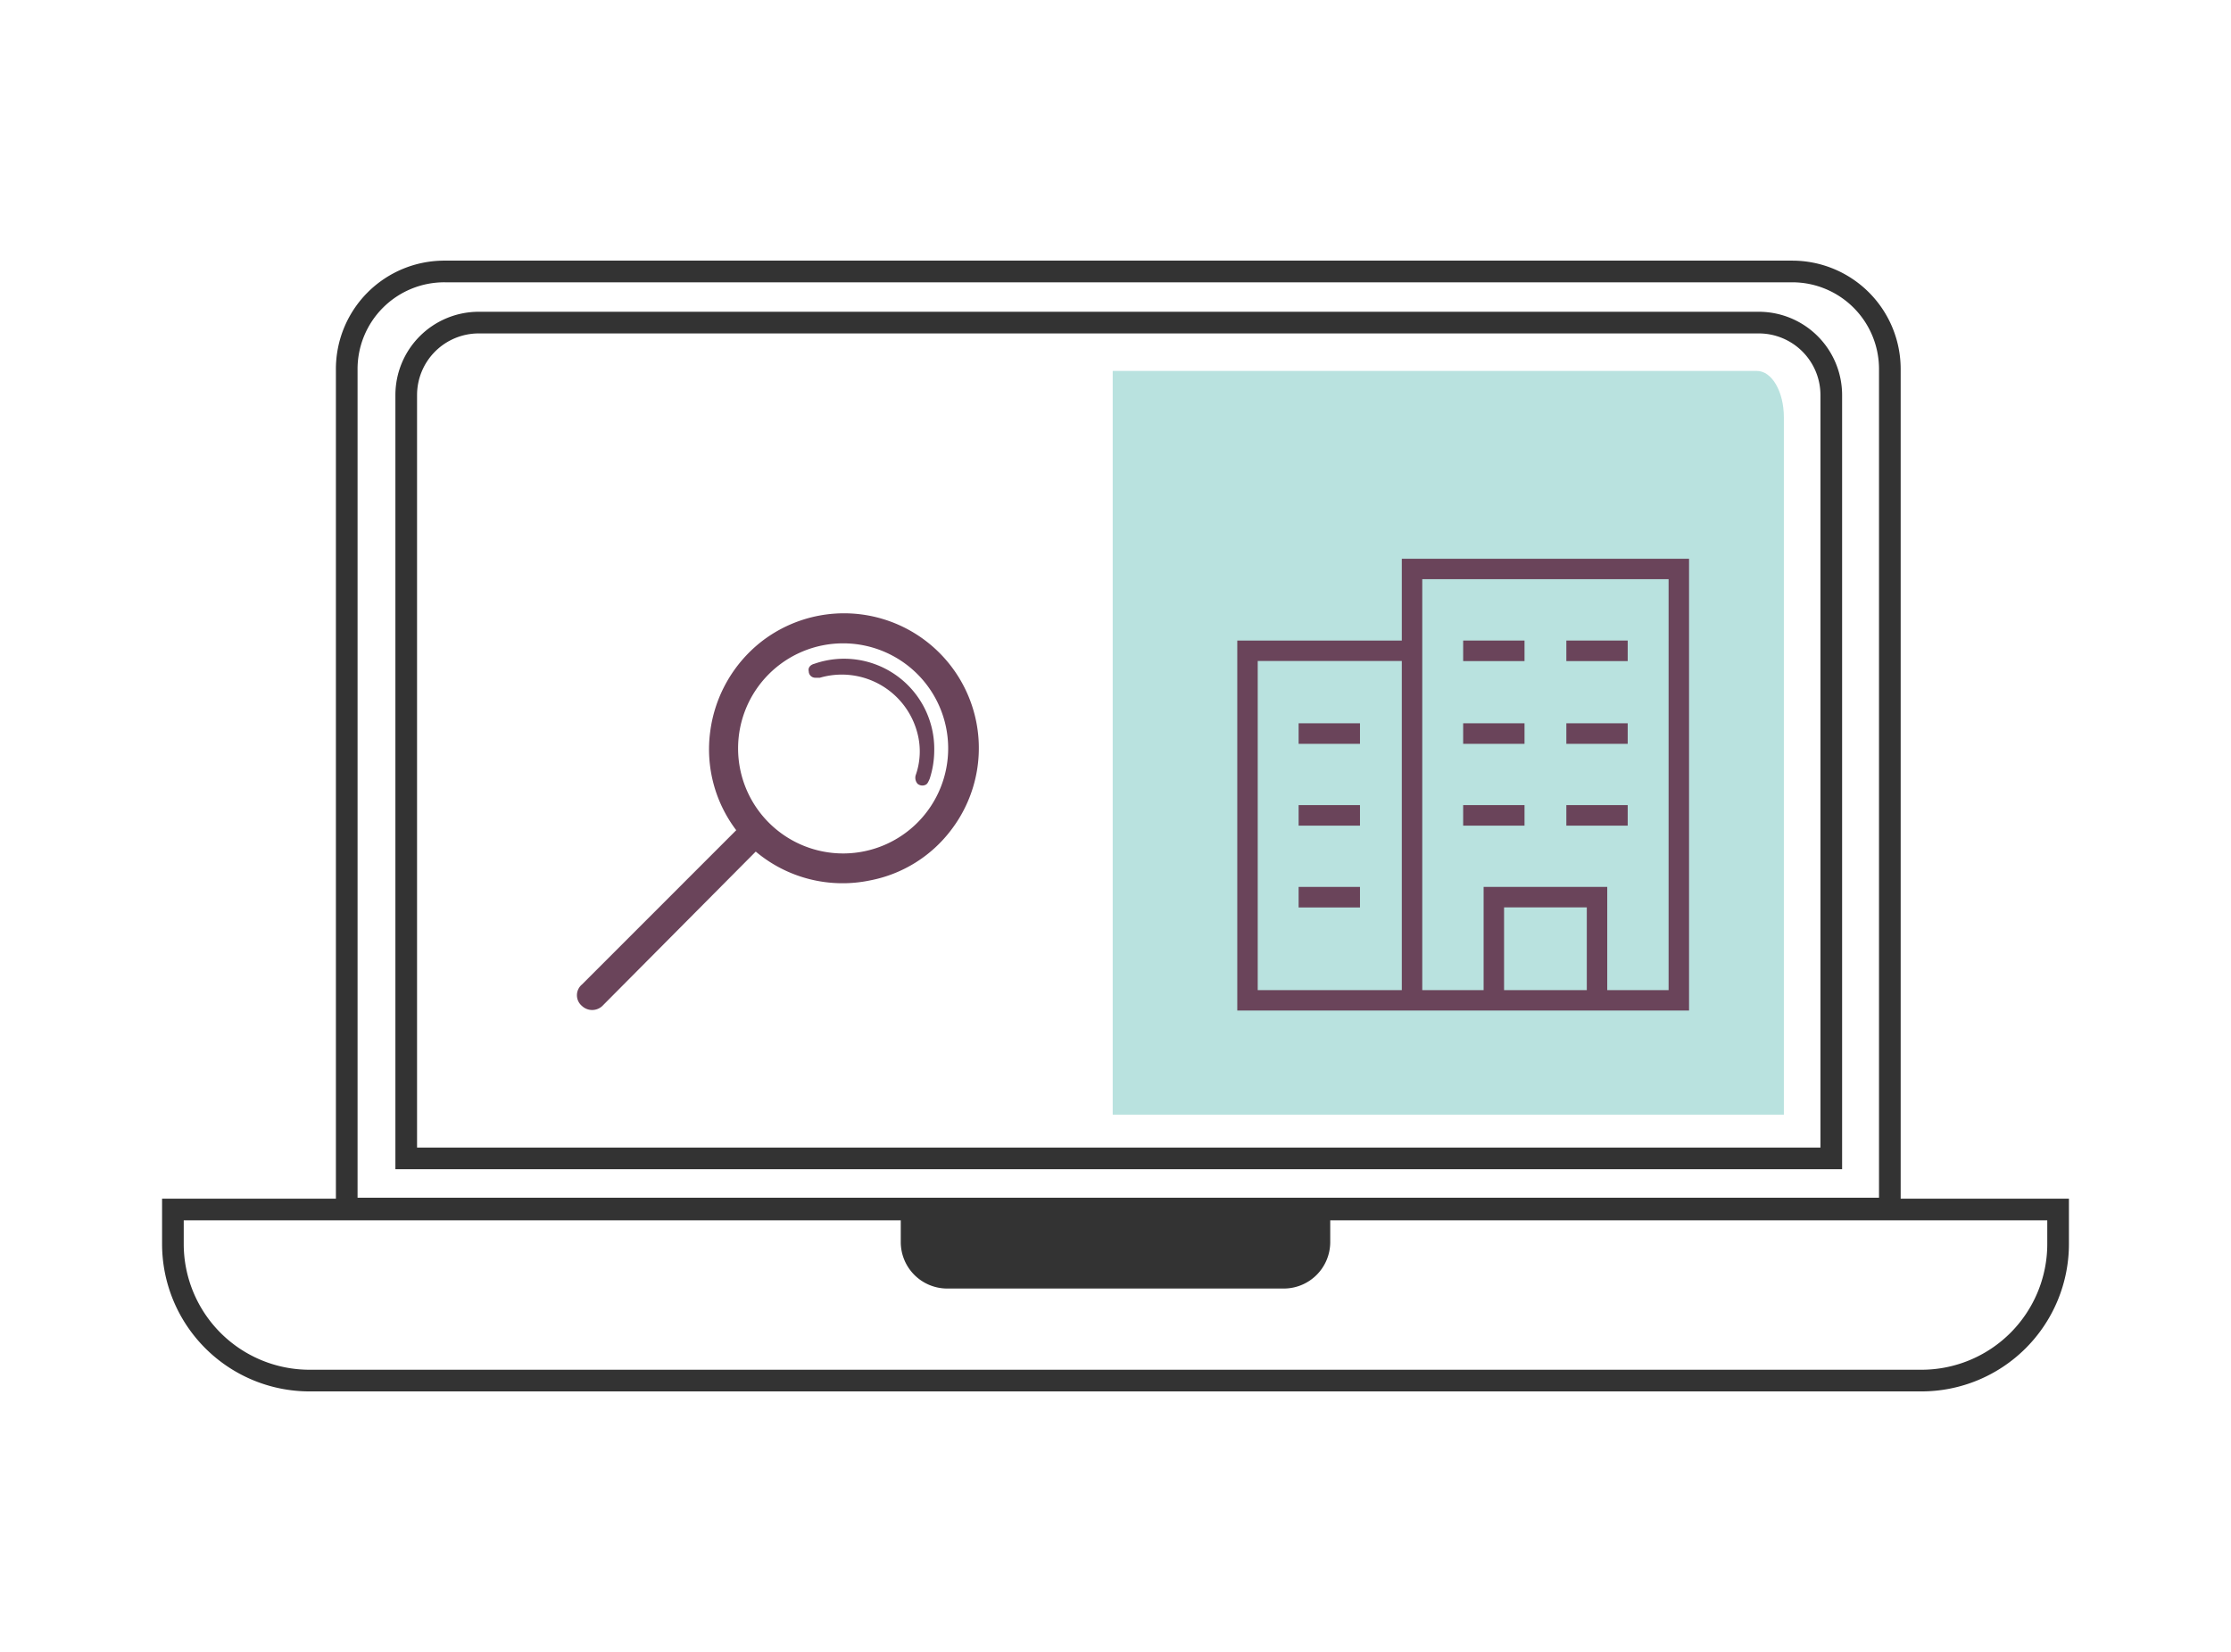
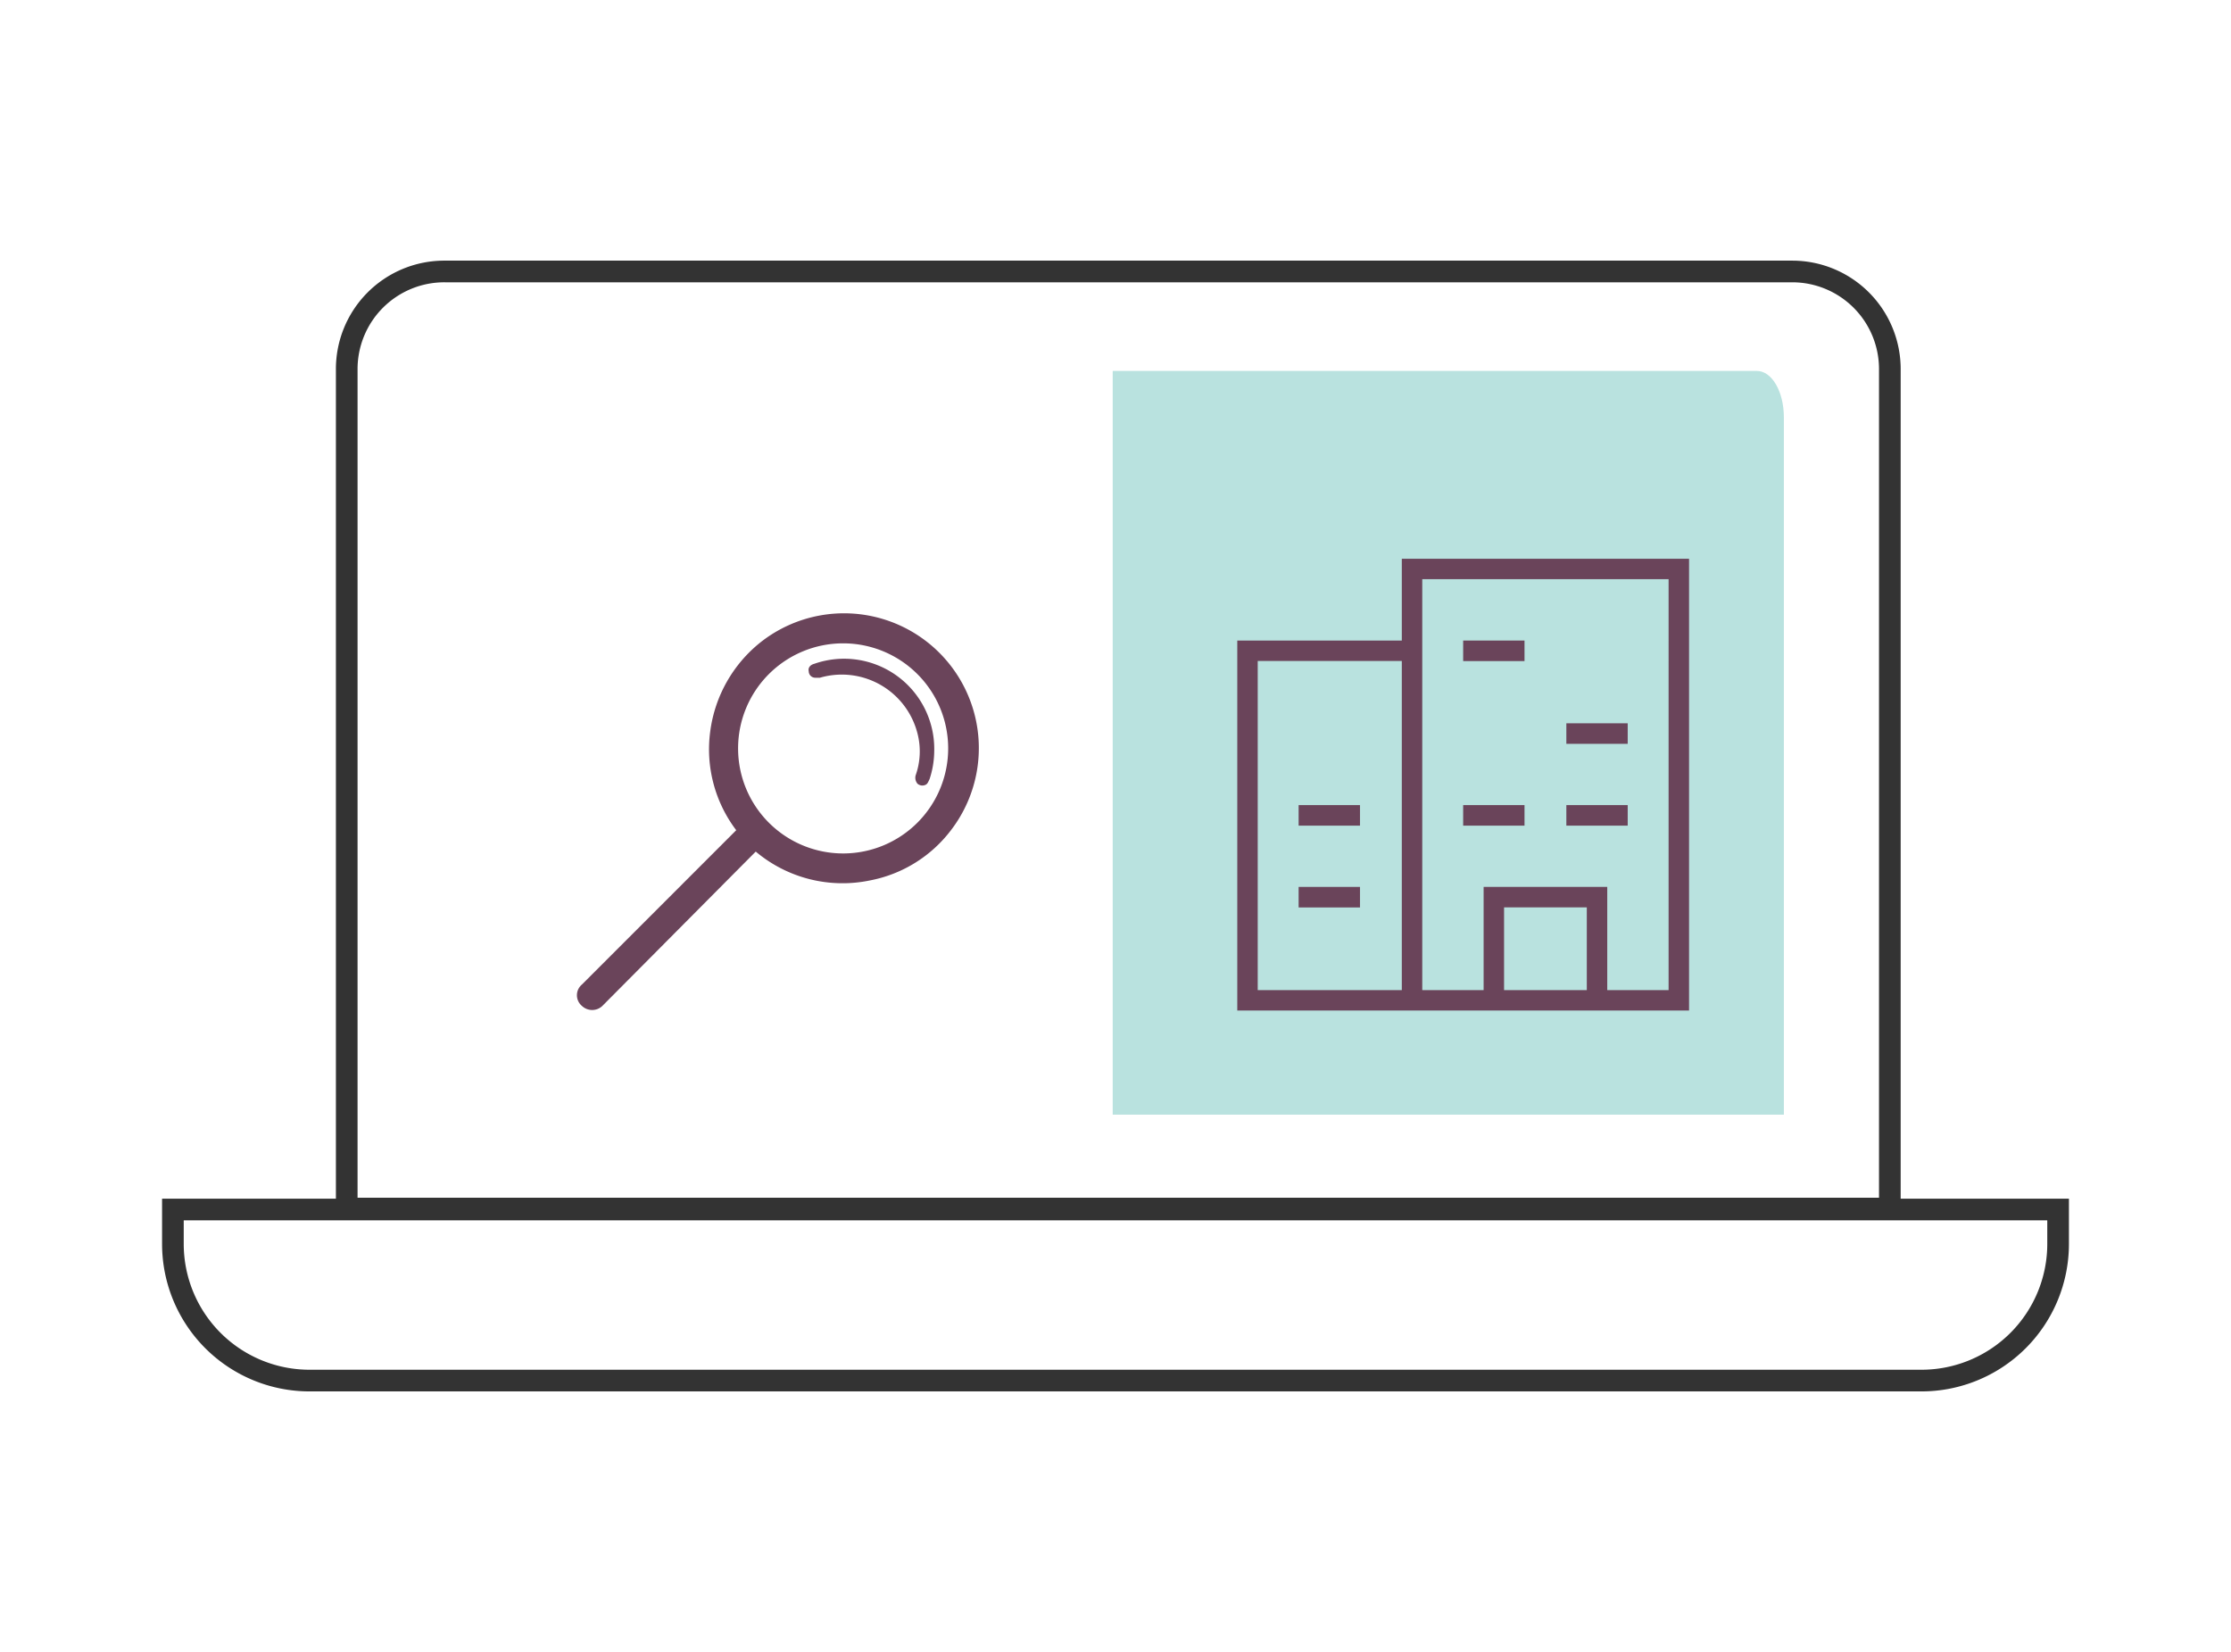
<svg xmlns="http://www.w3.org/2000/svg" id="Layer_1" data-name="Layer 1" width="240" height="177.7" viewBox="0 0 240 177.7">
  <defs>
    <style>.cls-1{fill:none;stroke:#333;stroke-miterlimit:10;stroke-width:2.33px;}.cls-2{fill:#333;}.cls-3{fill:#52b7b0;opacity:0.4;isolation:isolate;}.cls-4{fill:#6a445a;}</style>
  </defs>
  <path class="cls-1" d="M18.6,130.1H221.4a0,0,0,0,1,0,0v3.7a14.7,14.7,0,0,1-14.7,14.7H33.3a14.7,14.7,0,0,1-14.7-14.7v-3.7a0,0,0,0,1,0,0Z" />
-   <path class="cls-2" d="M96.8,130.1h46.3a0,0,0,0,1,0,0v3.5a5,5,0,0,1-5,5H101.9a5,5,0,0,1-5-5v-3.5A0,0,0,0,1,96.8,130.1Z" />
  <path class="cls-1" d="M47.9,29.2H192.8a10.5,10.5,0,0,1,10.5,10.5v90.3a0,0,0,0,1,0,0H37.3a0,0,0,0,1,0,0V39.8A10.5,10.5,0,0,1,47.9,29.2Z" />
-   <path class="cls-1" d="M51.5,34.7H189.2a7.8,7.8,0,0,1,7.8,7.8v82.1a0,0,0,0,1,0,0H43.7a0,0,0,0,1,0,0V42.5A7.8,7.8,0,0,1,51.5,34.7Z" />
-   <path class="cls-3" d="M119.7,39.9v80h72.2v-75c0-2.8-1.3-5-2.9-5Z" />
+   <path class="cls-3" d="M119.7,39.9v80h72.2v-75c0-2.8-1.3-5-2.9-5" />
  <path class="cls-4" d="M76.4,78.7a14.7,14.7,0,0,1,5.4-9.6,14.5,14.5,0,0,1,20.5,20.2,14.3,14.3,0,0,1-8.7,5.4,14.5,14.5,0,0,1-12.3-3.1l-.2.2L64.9,108.1a1.6,1.6,0,0,1-2.3.1,1.5,1.5,0,0,1,0-2.3L77.5,91l1.7-1.7A14.4,14.4,0,0,1,76.4,78.7ZM90.8,91.8A11.3,11.3,0,1,0,79.4,80.5,11.3,11.3,0,0,0,90.8,91.8Z" />
  <path class="cls-4" d="M100.5,80.8a9.7,9.7,0,0,0-12.9-9.4c-.4.1-.7.4-.6.8a.7.7,0,0,0,.7.7h.5a8.4,8.4,0,0,1,10.5,6,7.7,7.7,0,0,1-.2,4.5,1,1,0,0,0,.2.9.8.8,0,0,0,.9.1c.2-.1.3-.4.4-.6A9.8,9.8,0,0,0,100.5,80.8Z" />
  <path class="cls-4" d="M150.8,60.1v8.8H133.1v39.8h48.6V60.1Zm0,28.7v17.7H135.3V71.1h15.5Zm11,17.7V97.6h8.9v8.9Zm17.7,0h-6.6V95.4H159.6v11.1H153V62.3h26.5Z" />
  <rect class="cls-4" x="157.4" y="86.6" width="6.6" height="2.21" />
  <rect class="cls-4" x="168.5" y="86.6" width="6.6" height="2.21" />
-   <rect class="cls-4" x="157.4" y="77.8" width="6.6" height="2.21" />
  <rect class="cls-4" x="168.5" y="77.8" width="6.6" height="2.21" />
  <rect class="cls-4" x="157.4" y="68.9" width="6.6" height="2.21" />
-   <rect class="cls-4" x="168.5" y="68.9" width="6.6" height="2.21" />
-   <rect class="cls-4" x="139.7" y="77.8" width="6.6" height="2.21" />
  <rect class="cls-4" x="139.7" y="86.6" width="6.6" height="2.21" />
  <rect class="cls-4" x="139.7" y="95.4" width="6.6" height="2.21" />
</svg>